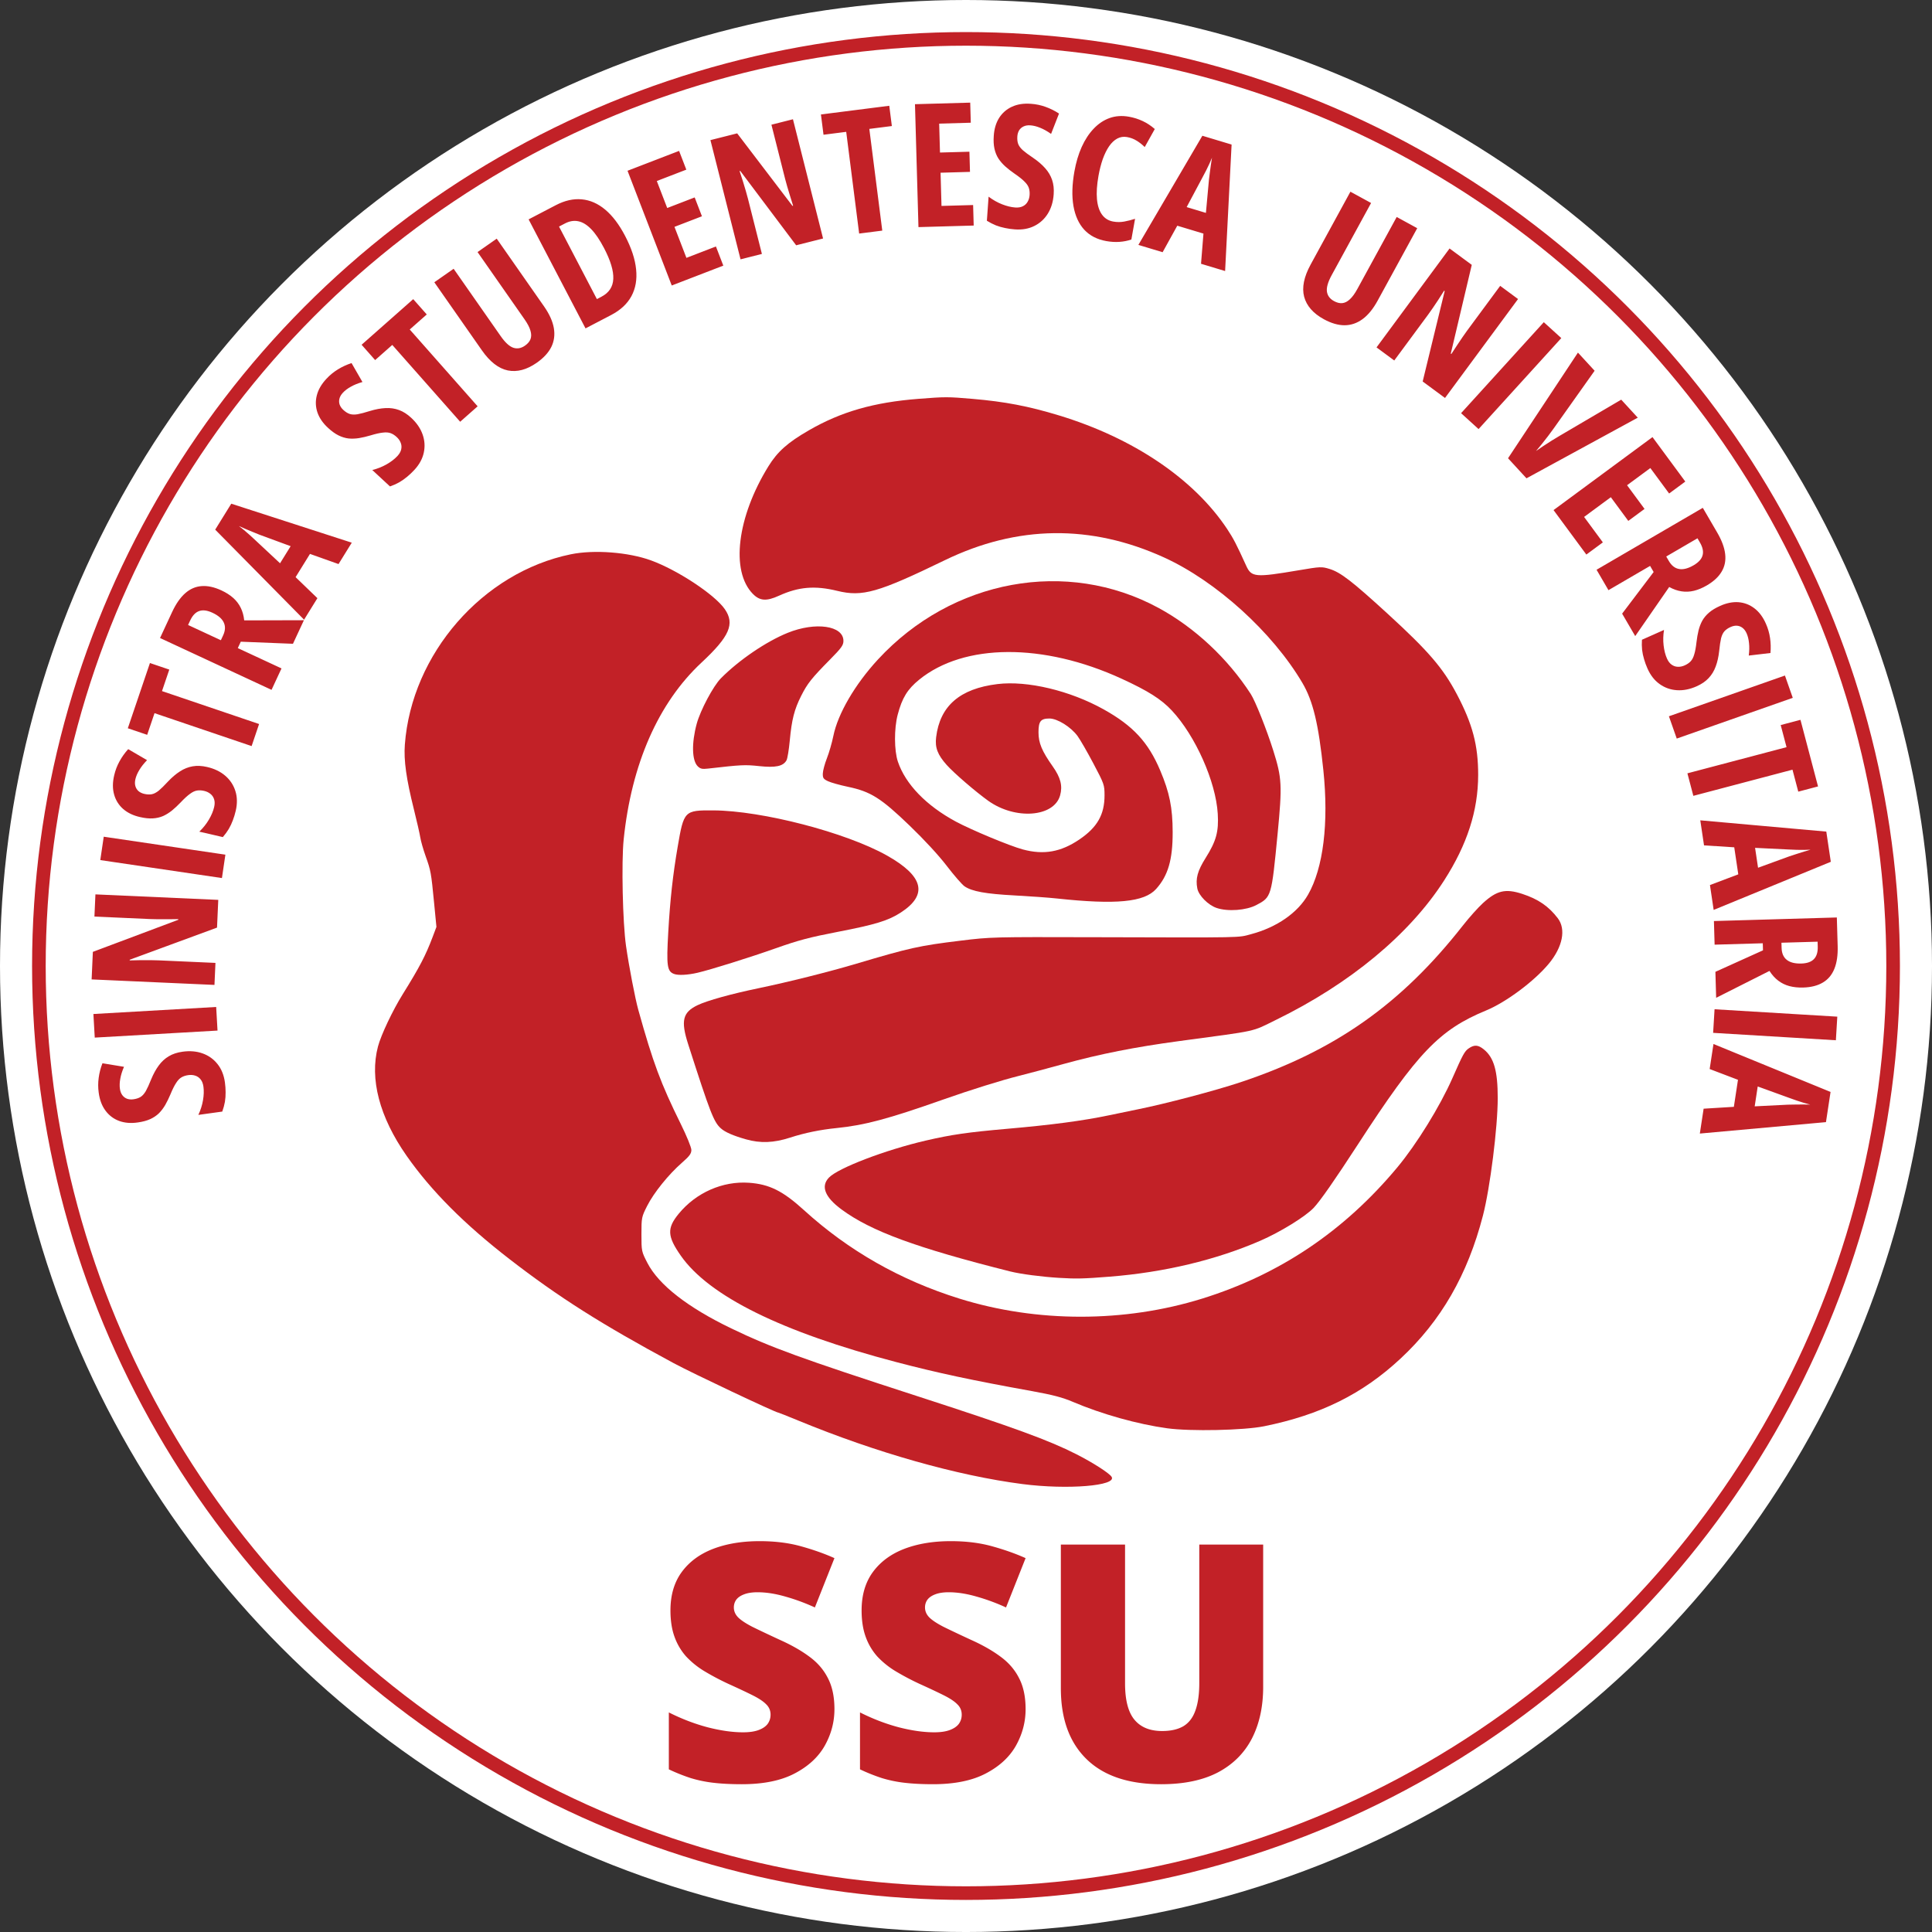
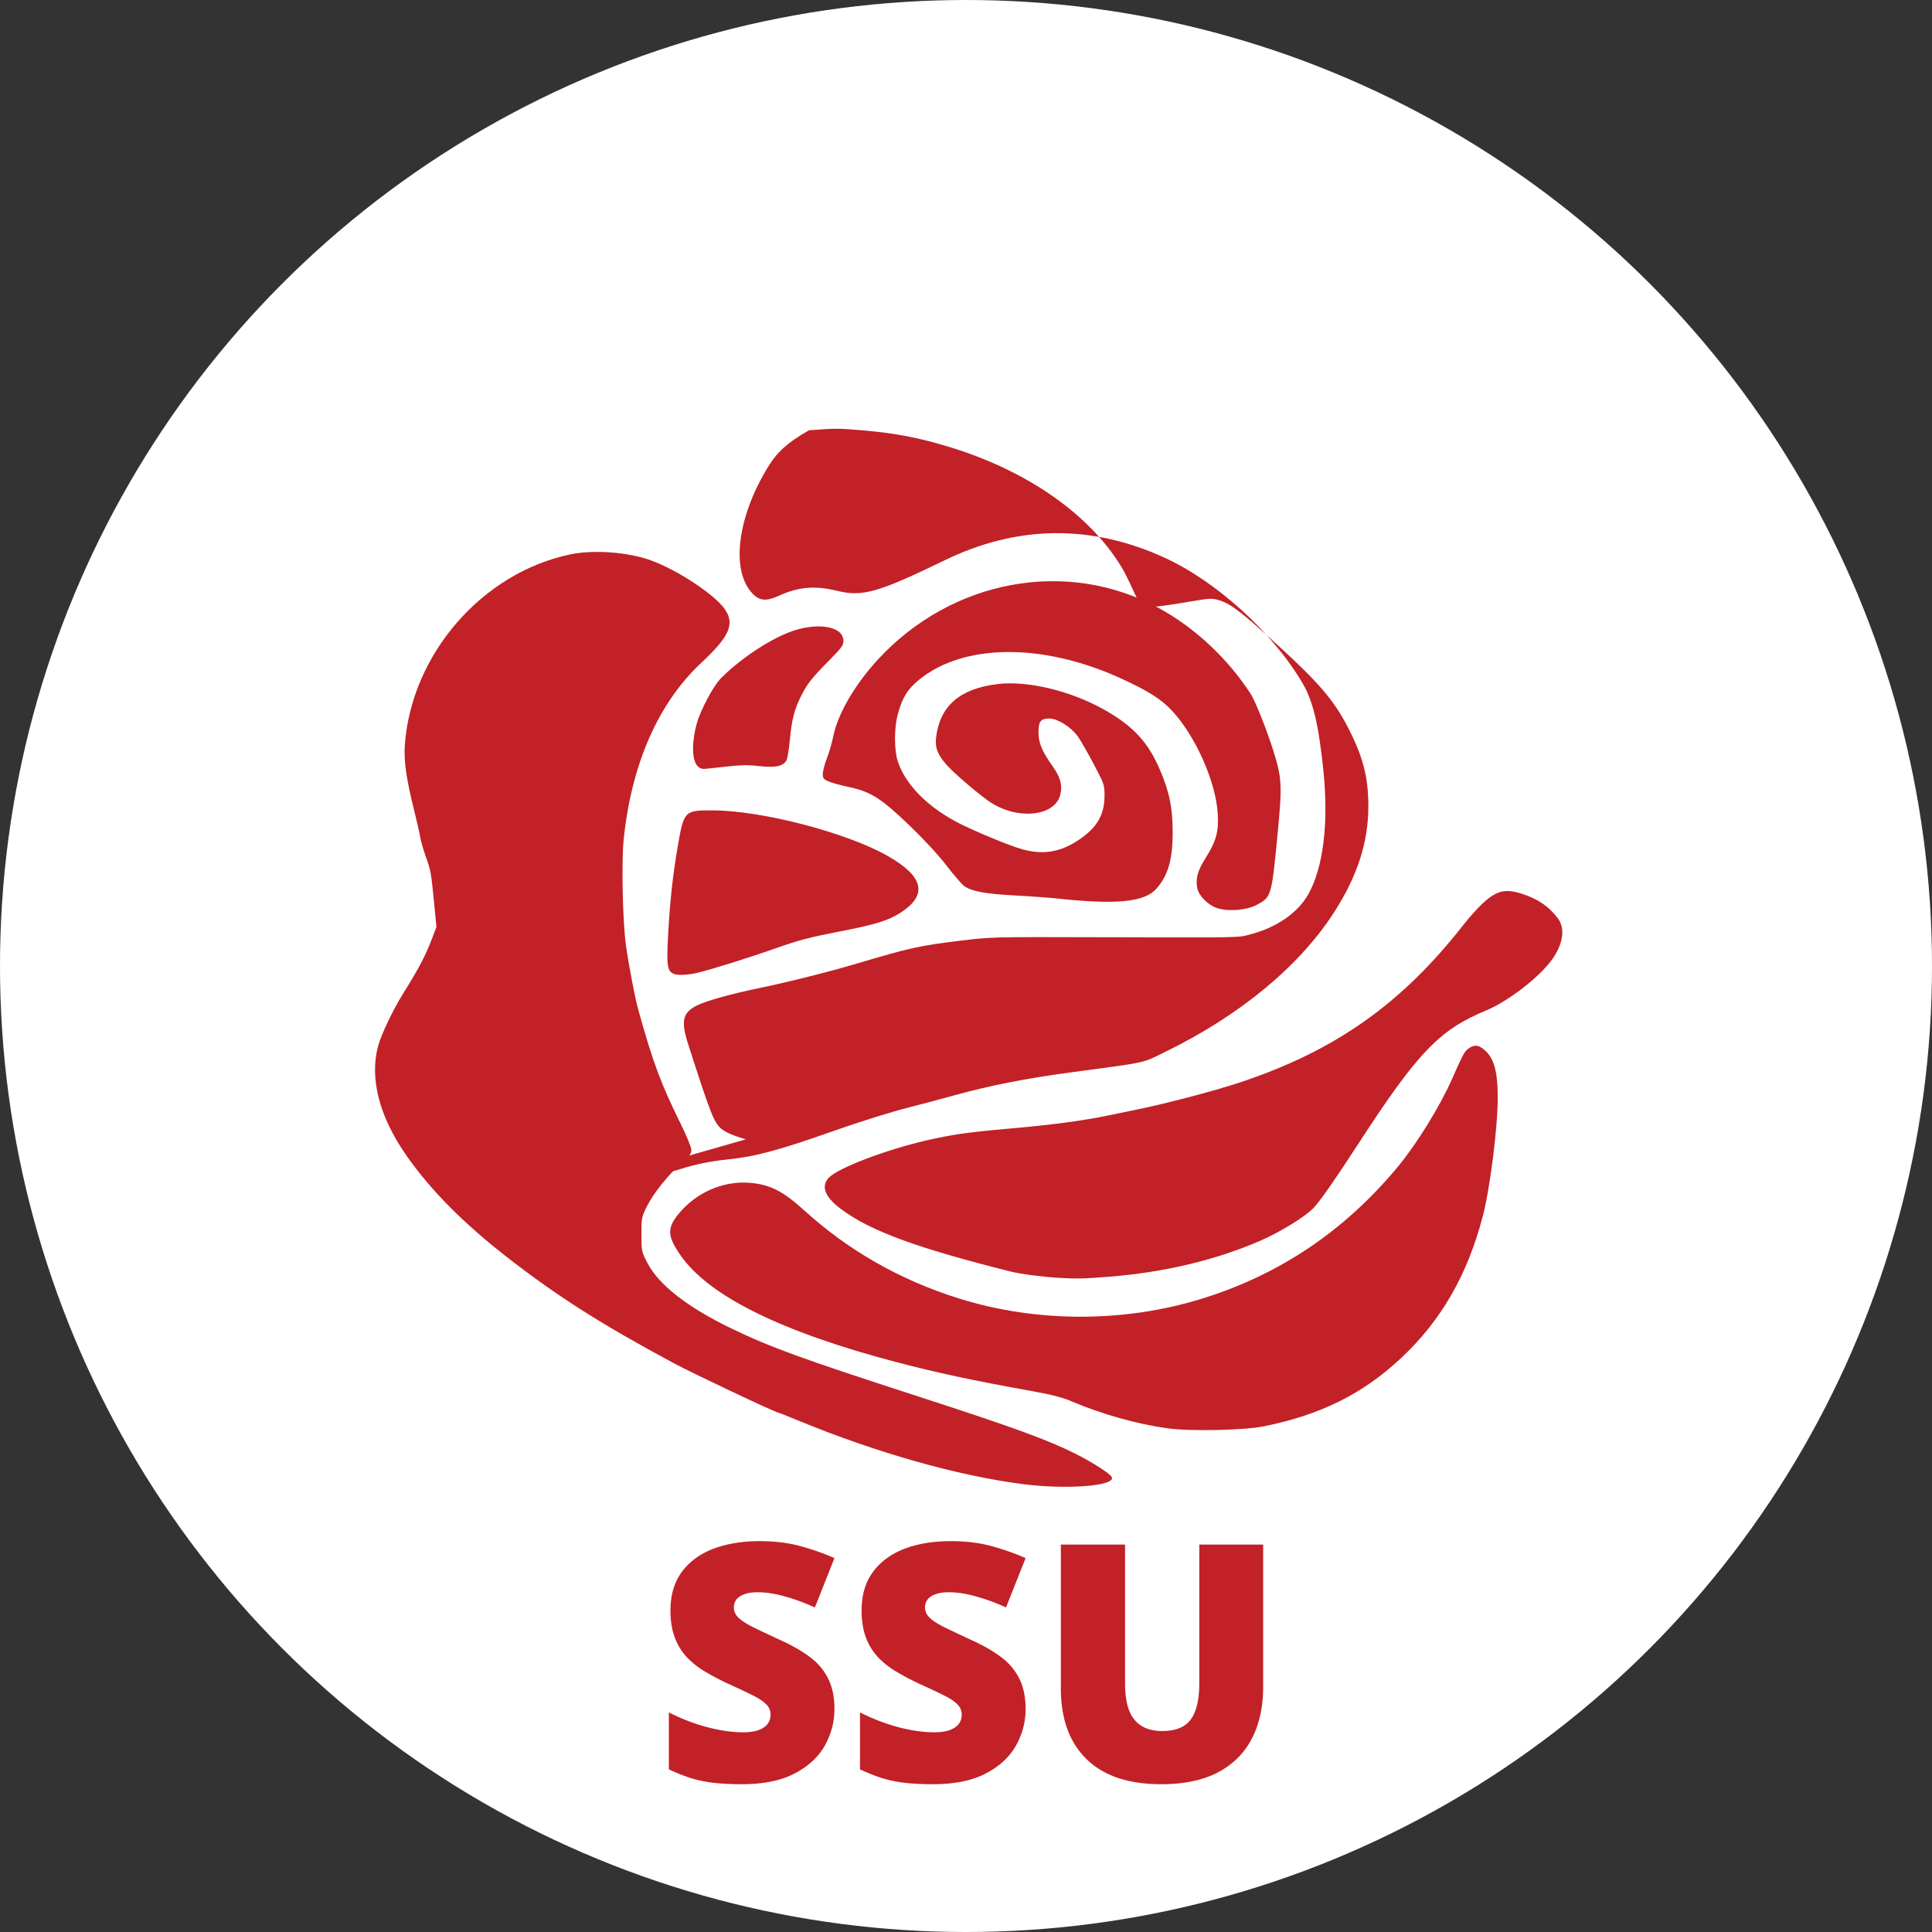
<svg xmlns="http://www.w3.org/2000/svg" xmlns:ns1="https://boxy-svg.com" width="1024" height="1024" viewBox="0 0 270.933 270.933">
  <rect x="0" y="0" width="270.933" height="270.933" fill="#333333" stroke="none" />
  <defs>
    <ns1:export>
      <ns1:file format="svg" path="logo_assoc.svg" />
    </ns1:export>
  </defs>
  <g style="display:inline">
    <circle cx="135.467" cy="135.467" r="135.467" style="fill:#fff;stroke-width:3.662" />
-     <circle cx="-135.467" cy="135.467" r="130.014" style="display:inline;fill:#fff;fill-opacity:1;stroke:#c22127;stroke-width:1.91;stroke-dasharray:none;stroke-opacity:1" transform="scale(-1 1)" />
    <g fill="#bf2329" style="fill:none">
      <path d="M502.916 575.076c-9.179-8.883-9.852-36.2-1.638-66.405 5.705-20.975 25.77-58.719 37.571-70.675 28.003-28.367 70.665-57.411 104.247-70.97 43.364-17.508 86.765-11.225 86.765 12.56 0 6.784-2.983 10.936-20.941 29.14-28.759 29.156-35.103 37.135-44.856 56.426-10.719 21.2-14.75 36.971-17.79 69.6-1.336 14.345-3.624 28.243-5.085 30.884-5.149 9.311-16.874 11.819-42.524 9.093-22.307-2.369-27.641-2.112-79.728 3.849-9.104 1.042-11.973.415-16.021-3.502m808.504 220.693c-13.24-4.444-28.01-19.329-30.15-30.391-2.98-15.36.29-27.359 12.92-47.476 16.59-26.42 20.61-41.088 18.92-69.031-3.02-50.018-34.73-121.299-71.49-160.71-16.46-17.655-37.05-30.682-78.67-49.778-121.6-55.8-245.142-55.163-315.01 1.624-18.356 14.919-26.647 28.435-33.55 54.688-5.657 21.518-5.513 55.757.308 73.035 11.844 35.156 44.192 68.602 90.436 93.504 24.012 12.93 83.612 37.73 103.966 43.261 32.77 8.906 59.5 4.217 88.54-15.53 27.83-18.931 39.07-38.687 39.07-68.698 0-16.255-.53-17.776-17.35-49.591-9.54-18.052-20.67-37.347-24.73-42.878-10.35-14.113-31.41-27.233-43.71-27.233-13.7 0-17.12 4.322-17.1 21.589.03 16.594 5.29 29.174 22.18 53.053 12.34 17.441 15.61 30.313 11.48 45.166-9.45 33.976-69.941 38.489-112.022 8.358-19.844-14.209-53.493-43.239-64.679-55.8-14.23-15.979-18.43-26.996-16.464-43.183 5.929-48.825 37.003-75.746 95.627-82.848 46.648-5.652 113.068 10.197 165.568 39.512 45.64 25.481 69.26 50.994 87.88 94.922 14.63 34.523 19.42 58.218 19.49 96.407.07 42.893-7.14 67.643-25.77 88.412-18.44 20.573-62.44 24.799-154.59 14.851-12.5-1.35-42.12-3.49-65.814-4.754-45.36-2.422-66.636-6.295-78.147-14.227-3.828-2.638-16.278-16.948-27.668-31.801-12.75-16.627-35.053-40.8-58.039-62.903-44.619-42.907-60.505-52.898-95.946-60.34-12.43-2.61-26.37-6.516-30.977-8.68-7.289-3.424-8.349-4.987-8.17-12.041.114-4.458 2.976-15.131 6.36-23.718s7.905-24.22 10.044-34.74c7.069-34.758 33.7-80.419 69.546-119.243C899.125 283.553 1078 250.723 1220.97 328.302c56.19 30.49 107.57 78.464 143.57 134.049 7.07 10.912 24.73 55.235 35.06 88.009 13.52 42.864 14.11 54.161 6.76 130.06-9.49 98.108-9.58 98.392-33.11 110.79-15.8 8.32-44.36 10.426-61.83 4.559M466.143 898.645c-11.046-4.008-12.242-12.466-9.22-65.198 2.916-50.869 7.113-88.906 14.684-133.092 9.624-56.163 10.34-56.893 55.586-56.635 75.979.432 206.474 34.342 270.372 70.257 57.415 32.271 64.421 61.252 21.516 89.008-19.338 12.511-39.51 18.687-97.784 29.94-44.419 8.578-61.421 13.085-97.412 25.822-40.167 14.216-101.305 33.345-121.38 37.978-15.256 3.521-29.829 4.291-36.362 1.92" style="fill:#c22127;fill-opacity:1" transform="translate(52.59 55.71)scale(.09)" />
-       <path d="M577.891 1156.22c-20.004-5.69-32.474-11.15-39.094-17.12-10.994-9.92-16.565-24.27-50.858-131.03-11.807-36.758-8.6-49.822 14.977-60.994 14.991-7.103 52.161-17.429 94.121-26.145 47.195-9.804 109.895-25.519 153.167-38.388 83.336-24.784 97.709-27.958 162.358-35.856 46.897-5.729 49.482-5.796 209.408-5.363 236.74.64 221.76.93 242.96-4.7 40.06-10.635 72.62-33.192 88.87-61.555 23.81-41.569 32.43-111.647 23.86-194.001-7.51-72.143-16.1-107.885-32.72-136.054-46.56-78.917-134.26-158.429-215.59-195.45-113.85-51.827-228.67-50.391-341.385 4.271-104.198 50.53-128.403 57.439-167.607 47.845-34.84-8.526-60.333-6.407-91.012 7.564-19.485 8.872-29.78 8.149-40.595-2.854-34.932-35.536-24.662-119.786 24.238-198.852 14.148-22.876 30.088-37.05 63.025-56.039C726.439 22.427 777.186 7.872 847.115 2.425c41.654-3.245 45.315-3.242 83.777.06 50.793 4.362 87.308 11.35 134.858 25.812 115.9 35.243 210.22 98.951 262.01 176.975 9.76 14.713 14.52 23.883 29.61 57.078 8.26 18.192 13.98 18.701 81.69 7.259 34.35-5.804 35.92-5.874 48.13-2.149 17.28 5.272 35.19 19.083 91.02 70.2 63.1 57.776 85.89 84.263 107.26 124.69 24.69 46.697 33.47 79.885 33.42 126.224-.07 55.634-17.06 108.259-53.06 164.347-53.9 83.977-146.57 160.839-261.76 217.118-39.75 19.417-24.81 16.141-151.29 33.171-68.76 9.27-123.43 20.08-179.49 35.52-25.01 6.88-56.24 15.21-69.4 18.5-28.17 7.05-76.124 22.04-119.666 37.4-84.455 29.81-121.571 39.71-165.132 44.08-25.401 2.55-49.719 7.54-72.15 14.82-25.642 8.32-46.408 9.13-69.051 2.69" style="fill:#c22127;fill-opacity:1" transform="translate(52.59 55.71)scale(.09)" />
+       <path d="M577.891 1156.22c-20.004-5.69-32.474-11.15-39.094-17.12-10.994-9.92-16.565-24.27-50.858-131.03-11.807-36.758-8.6-49.822 14.977-60.994 14.991-7.103 52.161-17.429 94.121-26.145 47.195-9.804 109.895-25.519 153.167-38.388 83.336-24.784 97.709-27.958 162.358-35.856 46.897-5.729 49.482-5.796 209.408-5.363 236.74.64 221.76.93 242.96-4.7 40.06-10.635 72.62-33.192 88.87-61.555 23.81-41.569 32.43-111.647 23.86-194.001-7.51-72.143-16.1-107.885-32.72-136.054-46.56-78.917-134.26-158.429-215.59-195.45-113.85-51.827-228.67-50.391-341.385 4.271-104.198 50.53-128.403 57.439-167.607 47.845-34.84-8.526-60.333-6.407-91.012 7.564-19.485 8.872-29.78 8.149-40.595-2.854-34.932-35.536-24.662-119.786 24.238-198.852 14.148-22.876 30.088-37.05 63.025-56.039c41.654-3.245 45.315-3.242 83.777.06 50.793 4.362 87.308 11.35 134.858 25.812 115.9 35.243 210.22 98.951 262.01 176.975 9.76 14.713 14.52 23.883 29.61 57.078 8.26 18.192 13.98 18.701 81.69 7.259 34.35-5.804 35.92-5.874 48.13-2.149 17.28 5.272 35.19 19.083 91.02 70.2 63.1 57.776 85.89 84.263 107.26 124.69 24.69 46.697 33.47 79.885 33.42 126.224-.07 55.634-17.06 108.259-53.06 164.347-53.9 83.977-146.57 160.839-261.76 217.118-39.75 19.417-24.81 16.141-151.29 33.171-68.76 9.27-123.43 20.08-179.49 35.52-25.01 6.88-56.24 15.21-69.4 18.5-28.17 7.05-76.124 22.04-119.666 37.4-84.455 29.81-121.571 39.71-165.132 44.08-25.401 2.55-49.719 7.54-72.15 14.82-25.642 8.32-46.408 9.13-69.051 2.69" style="fill:#c22127;fill-opacity:1" transform="translate(52.59 55.71)scale(.09)" />
      <path d="M1066.11 1372.14c-27.35-1.66-60.26-5.98-76.262-10-146.676-36.87-217.232-62.81-263.098-96.73-25.868-19.13-32.493-36.04-19.425-49.57 14.457-14.97 87.786-43.01 150.72-57.62 39.938-9.27 65.635-12.99 126.695-18.34 70.14-6.15 117.9-12.49 159.49-21.18 18.9-3.95 38.67-8.04 43.93-9.1 43.47-8.71 121.23-29.22 160.59-42.35 147.42-49.17 250.3-121.709 346.42-244.247 9.71-12.382 23.72-28.033 31.12-34.779 21.71-19.782 35.1-22.935 61.23-14.414 24.89 8.111 41.23 19.311 55.49 38.029 13.04 17.111 7.55 44.735-14.05 70.776-22.63 27.266-66.45 59.958-97.63 72.828-72.92 30.093-106.88 65.567-199.75 208.667-35.85 55.24-58.98 88.4-69.06 98.99-13.02 13.68-52.06 37.73-83.14 51.2-69.23 30.03-149.77 49.24-234.58 55.95-40.98 3.25-52.03 3.52-78.69 1.89" style="fill:#c22127;fill-opacity:1" transform="translate(52.59 55.71)scale(.09)" />
      <path d="M1234.61 1606.54c-46.02-6.3-101.96-21.95-146.96-41.1-16.7-7.11-31.23-10.93-64.62-16.97-93.73-16.95-146.441-28.23-210.603-45.06-178.67-46.88-291.957-102.82-336.009-165.92-21.133-30.27-21.731-42.74-3.137-65.36 27.014-32.85 68.403-51.09 109.397-48.2 31.787 2.24 52.768 12.69 85.769 42.73 69.416 63.17 150.255 109.16 242.314 137.84 120.509 37.55 256.939 37.54 377.919-.01 120.76-37.5 221.42-105.16 304.19-204.48 30.1-36.12 66.53-95.09 85.85-138.97 16.45-37.36 19.03-42.07 25.45-46.5 8.72-6.01 14.71-5.6 23.59 1.63 15.74 12.82 21.61 33.41 21.61 75.74 0 45.63-11.88 140.03-23.04 183.14-23.94 92.4-65.27 164.11-128.53 222.96-59.35 55.22-124.53 87.52-212.54 105.34-31.49 6.38-114.54 8.13-150.65 3.19" style="fill:#c22127;fill-opacity:1" transform="translate(52.59 55.71)scale(.09)" />
      <path d="M1008.67 1693.39c-101.384-13.12-227.533-48.84-348.667-98.73-16.703-6.88-30.867-12.51-31.475-12.51-4.091 0-133.7-61.26-163.118-77.1-112.512-60.57-179.306-102.91-256.075-162.33-70.253-54.37-121.988-106.34-160.149-160.86-42.29-60.42-57.866-119.93-44.564-170.26 4.758-18.009 22.777-56.061 38.549-81.412 26.354-42.362 35.677-60.221 46.722-89.503l5.805-15.389-3.677-37.879c-4.562-47.008-5.075-49.825-13.216-72.619-3.64-10.191-7.356-23.219-8.258-28.951s-5.331-25.206-9.844-43.276c-12.005-48.072-16.033-76.745-14.218-101.2 10.508-141.581 121.144-268.514 258.599-296.69 36.236-7.428 89.628-3.364 124.979 9.512 41.383 15.074 99.223 53.267 114.922 75.884 15.998 23.049 7.524 42.54-36.211 83.291-67.279 62.689-109.189 157.934-121.317 275.706-3.628 35.227-1.542 129.686 3.662 165.843 4.579 31.819 14.196 81.884 19.13 99.589 22.929 82.284 35.032 114.794 66.256 178.004 9.192 18.61 16.427 36.36 16.427 40.31 0 5.69-2.816 9.52-14.608 19.85-20.955 18.35-43.94 46.85-54.26 67.28-8.714 17.25-8.912 18.23-8.912 44.28 0 26.28.121 26.86 9.259 44.58 17.601 34.12 62.633 69.28 130.745 102.08 61.446 29.6 108.938 46.89 290.777 105.86 150.675 48.87 203.927 68.32 246.867 90.14 25.79 13.11 51.19 29.38 54.89 35.17 9.01 14.11-68.63 20.44-139.02 11.33" style="fill:#c22127;fill-opacity:1" transform="translate(52.59 55.71)scale(.09)" />
    </g>
    <path d="M117.017 239.686q0 2.7-1.36 5.125-1.362 2.404-4.241 3.901-2.858 1.497-7.394 1.497-2.268 0-3.991-.204a18 18 0 0 1-3.175-.658 26 26 0 0 1-3.062-1.224v-7.983q2.7 1.36 5.443 2.086 2.745.703 4.967.703 1.337 0 2.177-.317.862-.319 1.27-.862.408-.568.408-1.293 0-.862-.612-1.451-.59-.613-1.905-1.27-1.316-.658-3.47-1.633a36 36 0 0 1-3.334-1.77 12 12 0 0 1-2.54-2.063 8.4 8.4 0 0 1-1.61-2.744q-.567-1.565-.567-3.697 0-3.198 1.565-5.352 1.587-2.177 4.4-3.266 2.835-1.088 6.531-1.088 3.243 0 5.828.725 2.609.726 4.672 1.656l-2.744 6.917a28 28 0 0 0-4.195-1.542q-2.064-.59-3.833-.59-1.156 0-1.905.295-.726.271-1.089.748-.34.476-.34 1.089 0 .771.59 1.383.612.613 2.018 1.338 1.429.703 3.878 1.837 2.427 1.089 4.128 2.359 1.701 1.248 2.585 3.016.907 1.746.907 4.332m26.807 0q0 2.7-1.36 5.125-1.362 2.404-4.242 3.901-2.858 1.497-7.393 1.497-2.268 0-3.992-.204a18 18 0 0 1-3.175-.658 26 26 0 0 1-3.061-1.224v-7.983q2.698 1.36 5.443 2.086 2.744.703 4.966.703 1.338 0 2.177-.317.862-.319 1.27-.862.41-.568.409-1.293 0-.862-.613-1.451-.59-.613-1.905-1.27-1.315-.658-3.47-1.633a36 36 0 0 1-3.333-1.77 12 12 0 0 1-2.54-2.063 8.4 8.4 0 0 1-1.61-2.744q-.568-1.565-.568-3.697 0-3.198 1.565-5.352 1.588-2.177 4.4-3.266 2.835-1.088 6.532-1.088 3.243 0 5.828.725 2.608.726 4.672 1.656l-2.744 6.917a28 28 0 0 0-4.196-1.542q-2.064-.59-3.833-.59-1.156 0-1.905.295-.725.271-1.088.748-.34.476-.34 1.089 0 .771.59 1.383.61.613 2.018 1.338 1.428.703 3.878 1.837 2.426 1.089 4.127 2.359 1.701 1.248 2.586 3.016.907 1.746.907 4.332m33.315-23.087v19.957q0 4.173-1.587 7.258-1.588 3.06-4.763 4.74-3.175 1.655-7.96 1.655-6.849 0-10.455-3.515t-3.606-9.934V216.6h9.003v19.458q0 3.516 1.316 5.103 1.316 1.588 3.878 1.588 1.837 0 2.994-.68 1.156-.705 1.678-2.2.544-1.498.544-3.856V216.6z" aria-label="SSU" style="font-weight:800;font-size:46.447px;line-height:0;font-family:&quot;Open Sans&quot;;-inkscape-font-specification:&quot;Open Sans Ultra-Bold&quot;;letter-spacing:0;fill:#c22127;stroke-width:2.085;stroke-opacity:.867" />
-     <path d="M38.83 93.433q1.387.536 2.233 1.504.847.967 1.052 2.218.209 1.241-.323 2.618-.248.642-.564 1.208-.305.571-.707 1.08-.413.505-.941.965l-3.017-1.166q.871-.63 1.505-1.424t.93-1.561q.219-.568.14-1.021-.074-.464-.383-.79-.306-.335-.779-.517-.504-.195-.944-.184-.45.007-1.003.313-.56.291-1.397.958-.66.519-1.291.903-.628.373-1.283.567-.661.18-1.411.12-.75-.061-1.665-.415-1.308-.493-2.086-1.386-.775-.903-.933-2.088-.165-1.2.378-2.573.362-.935.96-1.731.601-.807 1.385-1.458l2.294 1.817q-.74.571-1.207 1.152-.477.577-.7 1.155-.195.505-.13.93.06.409.327.717.271.299.702.465.547.211.99.19.444-.022.99-.343.541-.335 1.387-1.023.927-.74 1.805-1.138.868-.402 1.772-.427.894-.03 1.913.365m5.464-.204-14.84-7.161 1.377-2.852 14.84 7.16zm8.588-15.263-1.949 3.168-12.318-1.915-.048.077q.717.361 1.34.705.618.327 1.124.625.51.288.914.536l6.508 4.004-1.547 2.515-14.034-8.634 1.937-3.148 12.086 1.798.047-.077q-.686-.369-1.27-.689-.594-.325-1.095-.607-.502-.282-.905-.53l-6.383-3.927 1.559-2.534zm1.849-2.318L41.648 65.63l1.925-2.514 13.083 10.016zm5.495-13.968q1.105.996 1.55 2.202.444 1.206.189 2.448-.248 1.234-1.237 2.33-.46.51-.958.927-.49.424-1.047.756-.566.324-1.223.565l-2.402-2.167q1.04-.277 1.915-.792.875-.516 1.426-1.127.408-.451.497-.903.096-.46-.077-.874-.165-.422-.542-.762-.402-.362-.816-.509-.423-.154-1.049-.066-.626.072-1.647.396-.801.249-1.529.382-.72.124-1.4.071-.682-.068-1.361-.393-.68-.324-1.407-.981-1.045-.928-1.453-2.04-.4-1.12-.125-2.284.275-1.179 1.272-2.267.672-.745 1.515-1.275.85-.538 1.815-.867l1.493 2.517q-.896.27-1.539.645-.651.369-1.067.829-.362.402-.452.821-.091.404.048.788.147.375.49.685.435.392.857.53t1.047.034q.625-.12 1.66-.46 1.131-.36 2.094-.418.954-.065 1.807.234.845.292 1.656 1.025m8.875-1.66-2.31 2.1-9.233-10.173-2.27 2.06-1.84-2.028 6.834-6.204 1.84 2.028-2.253 2.045zm-2.91-18.773q1.476-1.074 2.763-1.355t2.384.232q1.106.505 2.048 1.8.596.82.886 1.64.284.81.24 1.651-.042.825-.413 1.694l7.006 3.865-2.816 2.048-5.977-3.638-.765.557 3.798 5.222-2.561 1.863L63.091 43.5zm1.553 2.174-.52.378 2.85 3.919.575-.418q.857-.623.916-1.46.07-.845-.693-1.893-.683-.94-1.454-1.06-.763-.13-1.674.534m21.068 3.027L86.128 43.4l-3.197 1.787 1.187 3.881-2.96 1.655-4.556-16.33 3.571-1.995 11.58 12.404zm-4.447-5.21-2.905-3.373q-.343-.428-.674-.837-.322-.414-.622-.788l-.548-.727q.163.36.335.807.172.446.346.943t.334 1.014l1.382 4.275zm22.477-7.191q.463 1.413.25 2.681t-1.052 2.219q-.829.947-2.232 1.406-.653.214-1.291.329-.636.125-1.284.136-.652 0-1.343-.118l-1.007-3.074q1.04.277 2.055.264t1.798-.269q.578-.19.88-.537.311-.351.367-.796.066-.449-.092-.93-.168-.515-.455-.848-.29-.344-.877-.578-.58-.25-1.626-.476-.82-.182-1.516-.428-.687-.25-1.252-.634-.557-.398-.985-1.017t-.733-1.55Q96 28.5 96.198 27.332q.21-1.172 1.027-2.044.824-.887 2.23-1.336.954-.312 1.948-.353 1.006-.045 2.006.15l.045 2.926q-.91-.212-1.656-.205-.748-.004-1.337.189-.514.168-.801.488-.28.305-.35.707-.059.399.085.838.183.557.48.886.298.33.892.55.601.207 1.67.426 1.16.248 2.024.677.86.418 1.452 1.102.588.673.928 1.712m8.526 2.97-3.049.672-2.957-13.416-2.993.66-.59-2.675 9.014-1.986.59 2.674-2.972.655zm13.14-18.4 1.138 10.998q.195 1.883-.26 3.188-.454 1.304-1.521 2.05-1.068.733-2.739.906-2.432.251-3.885-.98-1.444-1.245-1.733-4.048l-1.145-11.064 3.14-.325 1.132 10.953q.161 1.558.724 2.18.562.61 1.503.513.662-.069 1.059-.393.407-.337.554-.998.158-.662.048-1.727l-1.13-10.93zm15.221 8.015q-.07 2.76-.886 4.645-.804 1.884-2.294 2.838-1.479.943-3.597.889l-3.875-.1.423-16.472 4.113.106q2.028.052 3.412 1.001 1.397.95 2.083 2.737t.621 4.356m-3.26.063q.048-1.848-.271-3.04t-1.003-1.773q-.673-.58-1.698-.607l-.901-.023-.282 10.962.687.017q1.713.044 2.548-1.32.847-1.366.92-4.216m12.832 9.82-7.333-1.026 2.282-16.318 7.333 1.026-.373 2.667-4.196-.587-.537 3.84 3.906.546-.375 2.68-3.906-.547-.617 4.409 4.197.586zm13.452 3.309-3.595-.954-1.713-12.349-.087-.023q-.14.79-.29 1.486-.135.687-.275 1.256-.128.572-.25 1.03l-1.96 7.385-2.854-.757 4.227-15.926 3.573.949 1.758 12.091.087.024q.156-.764.294-1.415.14-.662.266-1.224.126-.56.248-1.018l1.922-7.244 2.876.763zm7.448 2.928-2.9-1.159 5.1-12.757-2.848-1.138 1.017-2.543 8.57 3.426-1.015 2.543-2.826-1.13zm11.04 5.353-6.573-3.41 7.587-14.626 6.573 3.41-1.24 2.39-3.762-1.95-1.785 3.44 3.501 1.817-1.245 2.4-3.502-1.815-2.05 3.951 3.762 1.952zm11.397 1.55q-.812 1.246-1.934 1.874-1.122.627-2.389.568-1.257-.053-2.494-.86-.576-.375-1.064-.801-.495-.417-.91-.916-.408-.509-.75-1.121l1.768-2.71q.435.984 1.08 1.768.646.784 1.335 1.234.51.332.97.35.469.023.85-.212.392-.23.67-.654.295-.453.375-.886.086-.441-.098-1.046-.169-.608-.648-1.566-.37-.752-.615-1.45-.235-.692-.289-1.373-.038-.684.177-1.405.214-.721.75-1.542.754-1.177 1.789-1.753 1.045-.57 2.236-.48 1.208.088 2.438.904.84.548 1.495 1.298.664.756 1.14 1.658l-2.254 1.867q-.406-.843-.877-1.42-.466-.586-.985-.925-.453-.295-.882-.319-.413-.027-.77.17-.348.204-.6.591-.32.491-.391.93-.07.438.13 1.039.215.598.712 1.568.533 1.06.74 2.003.212.932.05 1.822-.157.88-.755 1.795m12.33-1.937q-.559-.456-1.249-.466t-1.467.375q-.762.382-1.571 1.09-.8.714-1.59 1.684-1.16 1.424-1.694 2.632-.527 1.2-.415 2.133.111.934.862 1.546.595.484 1.291.717.697.234 1.449.381l-1.78 2.185q-.8-.143-1.565-.505-.757-.356-1.483-.947-1.441-1.174-1.836-2.76-.378-1.587.278-3.48.663-1.903 2.364-3.991 1.167-1.433 2.44-2.388 1.288-.957 2.592-1.362 1.312-.415 2.558-.214 1.255.209 2.356 1.106.769.626 1.328 1.402.56.776.897 1.719l-2.35 1.457q-.209-.707-.54-1.282-.324-.584-.875-1.032m.418 19.652 2.248-3.38-2.554-2.626-3.441 2.151-2.365-2.432 14.595-8.625 2.852 2.933-8.986 14.395zm3.882-5.644 2.506-3.679q.325-.442.634-.868.317-.418.601-.804l.56-.718q-.306.251-.693.533-.386.281-.82.578-.435.297-.894.585l-3.772 2.441zm23.76 15.536-9.344 5.91q-1.6 1.012-2.97 1.186t-2.513-.451q-1.132-.631-2.03-2.05-1.307-2.067-.85-3.916.473-1.846 2.854-3.352l9.4-5.947 1.687 2.667-9.305 5.886q-1.324.838-1.63 1.618-.297.775.209 1.575.355.562.822.773.483.215 1.14.052.664-.152 1.568-.725l9.287-5.874zm-7.786 21.696-1.544-3.384 8.457-9.16-.038-.082q-.7.394-1.331.72-.617.33-1.146.584-.524.264-.954.46l-6.952 3.171-1.226-2.686 14.99-6.839 1.535 3.364-8.23 9.031.037.082q.689-.364 1.28-.67.601-.312 1.115-.57.513-.26.944-.456l6.819-3.11 1.234 2.706zm.894 2.827 15.608-5.278 1.015 3-15.609 5.278zm20.406 12.02-16.982-.135-.856-3.55 15.061-7.83.774 3.21-8.573 4.109q-.478.231-1.128.515-.64.282-1.284.542-.633.257-1.102.428.498-.05 1.179-.11.695-.052 1.392-.093.7-.03 1.241-.044l9.51-.23zm-14.928 12.691-.95-7.343 16.34-2.115.95 7.343-2.671.346-.544-4.202-3.845.497.506 3.912-2.682.347-.506-3.912-4.415.572.544 4.202zm16.762 5.932q.038 1.825-.467 3.042-.504 1.216-1.551 1.824-1.047.62-2.647.653-1.014.021-1.853-.21-.828-.23-1.492-.746-.653-.505-1.155-1.306l-7.174 3.542-.073-3.481 6.4-2.828-.02-.946-6.455.134-.066-3.166 16.473-.343zm-2.671.033-.014-.643-4.845.101.015.71q.022 1.06.676 1.587.653.539 1.95.512 1.16-.025 1.7-.588.541-.553.518-1.68m-9.74 16.643q-1.482-.131-2.563-.827-1.081-.695-1.625-1.84-.544-1.135-.414-2.606.06-.685.207-1.317.135-.633.38-1.233.258-.6.638-1.188l3.222.285q-.664.846-1.052 1.785-.389.939-.461 1.758-.054.606.147 1.02.2.425.587.652.386.238.892.282.539.048.958-.084.43-.132.877-.579.457-.435 1.077-1.308.49-.68.991-1.224.5-.533 1.076-.9.585-.356 1.323-.506.737-.15 1.714-.063 1.393.112 2.388.754.994.654 1.475 1.749.49 1.107.349 2.577-.089.999-.443 1.929-.355.942-.927 1.785l-2.708-1.111q.553-.754.84-1.442.299-.686.354-1.304.047-.538-.133-.928-.17-.377-.513-.6-.343-.211-.803-.252-.584-.052-1.004.092t-.857.603q-.426.472-1.049 1.367-.685.969-1.42 1.594-.722.626-1.584.9-.85.276-1.94.18m-5.194 1.709 16.242 2.772-.533 3.122-16.242-2.773zm-2.313 10.91.769-3.025 13.315 3.383.755-2.97 2.654.674-2.273 8.945-2.654-.674.75-2.95zm-3.856 11.53 4.015.59 1.285-3.43-3.414-2.194 1.19-3.177 14.03 9.518-1.436 3.831-16.853-1.983zm6.76 1.101 4.397.697q.538.105 1.055.203.513.108.984.2l.888.2q-.358-.17-.777-.399-.42-.23-.874-.496-.453-.266-.91-.558l-3.818-2.37zm4.233 14.354q-.839 1.621-1.864 2.449t-2.235.86q-1.215.044-2.637-.692-.9-.467-1.527-1.07-.616-.599-.953-1.37-.332-.756-.39-1.699l-7.995-.32 1.602-3.092 6.973.577.435-.84-5.734-2.97 1.456-2.812 14.631 7.576zm-2.361-1.248.295-.57-4.303-2.229-.327.63q-.487.941-.165 1.717.317.786 1.467 1.382 1.031.534 1.776.297.739-.226 1.257-1.227m-16.172.644 13.898 8.85-1.701 2.672-13.898-8.851zm-7.748 10.938 3.663 1.748 2.24-2.898-2.616-3.104 2.075-2.684 10.597 13.232-2.501 3.237-15.519-6.865zm6.135 3.046 3.995 1.963q.484.26.949.505.458.254.881.481.425.243.79.454-.292-.268-.625-.611t-.688-.732-.706-.801l-2.949-3.39z" aria-label="SINISTRA STUDENTESCA UNIVERSITARIA" style="-inkscape-font-specification:&quot;Open Sans Condensed, Bold Condensed&quot;;fill:#c22127;stroke-width:1.9;stroke-opacity:.867" transform="matrix(.915 -.508 .508 .915 -57.384 81.719)" />
  </g>
</svg>